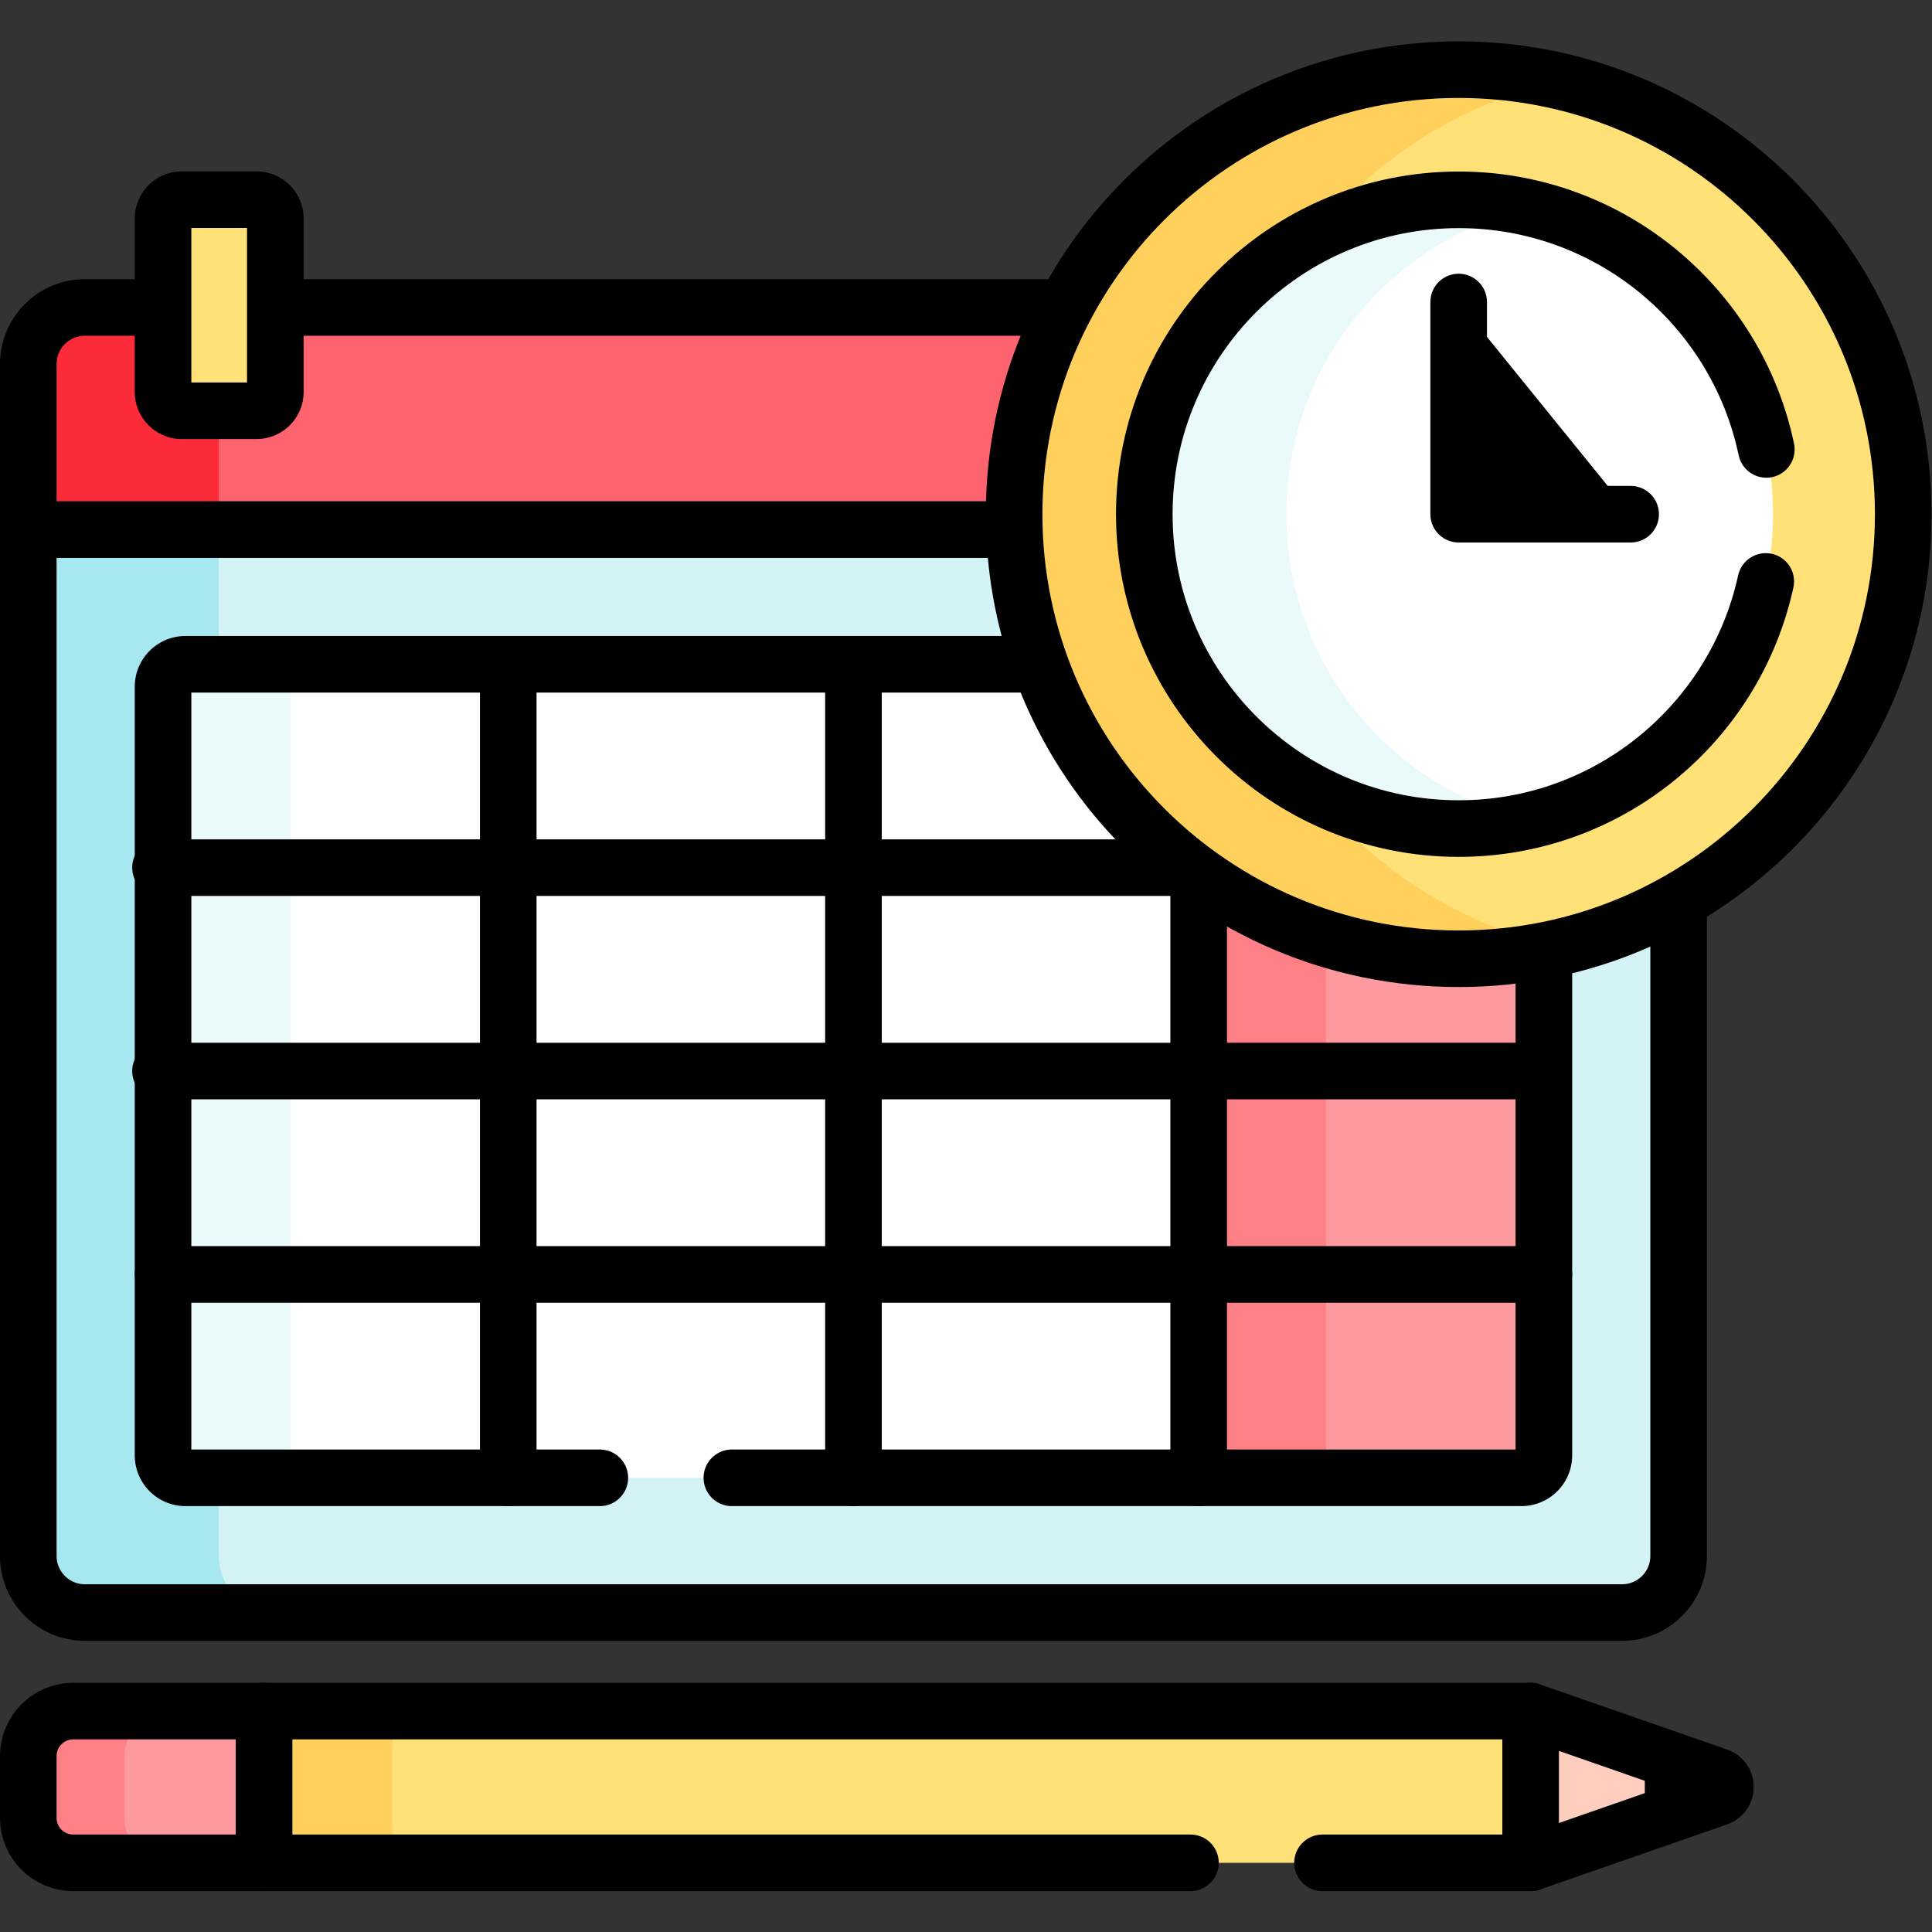
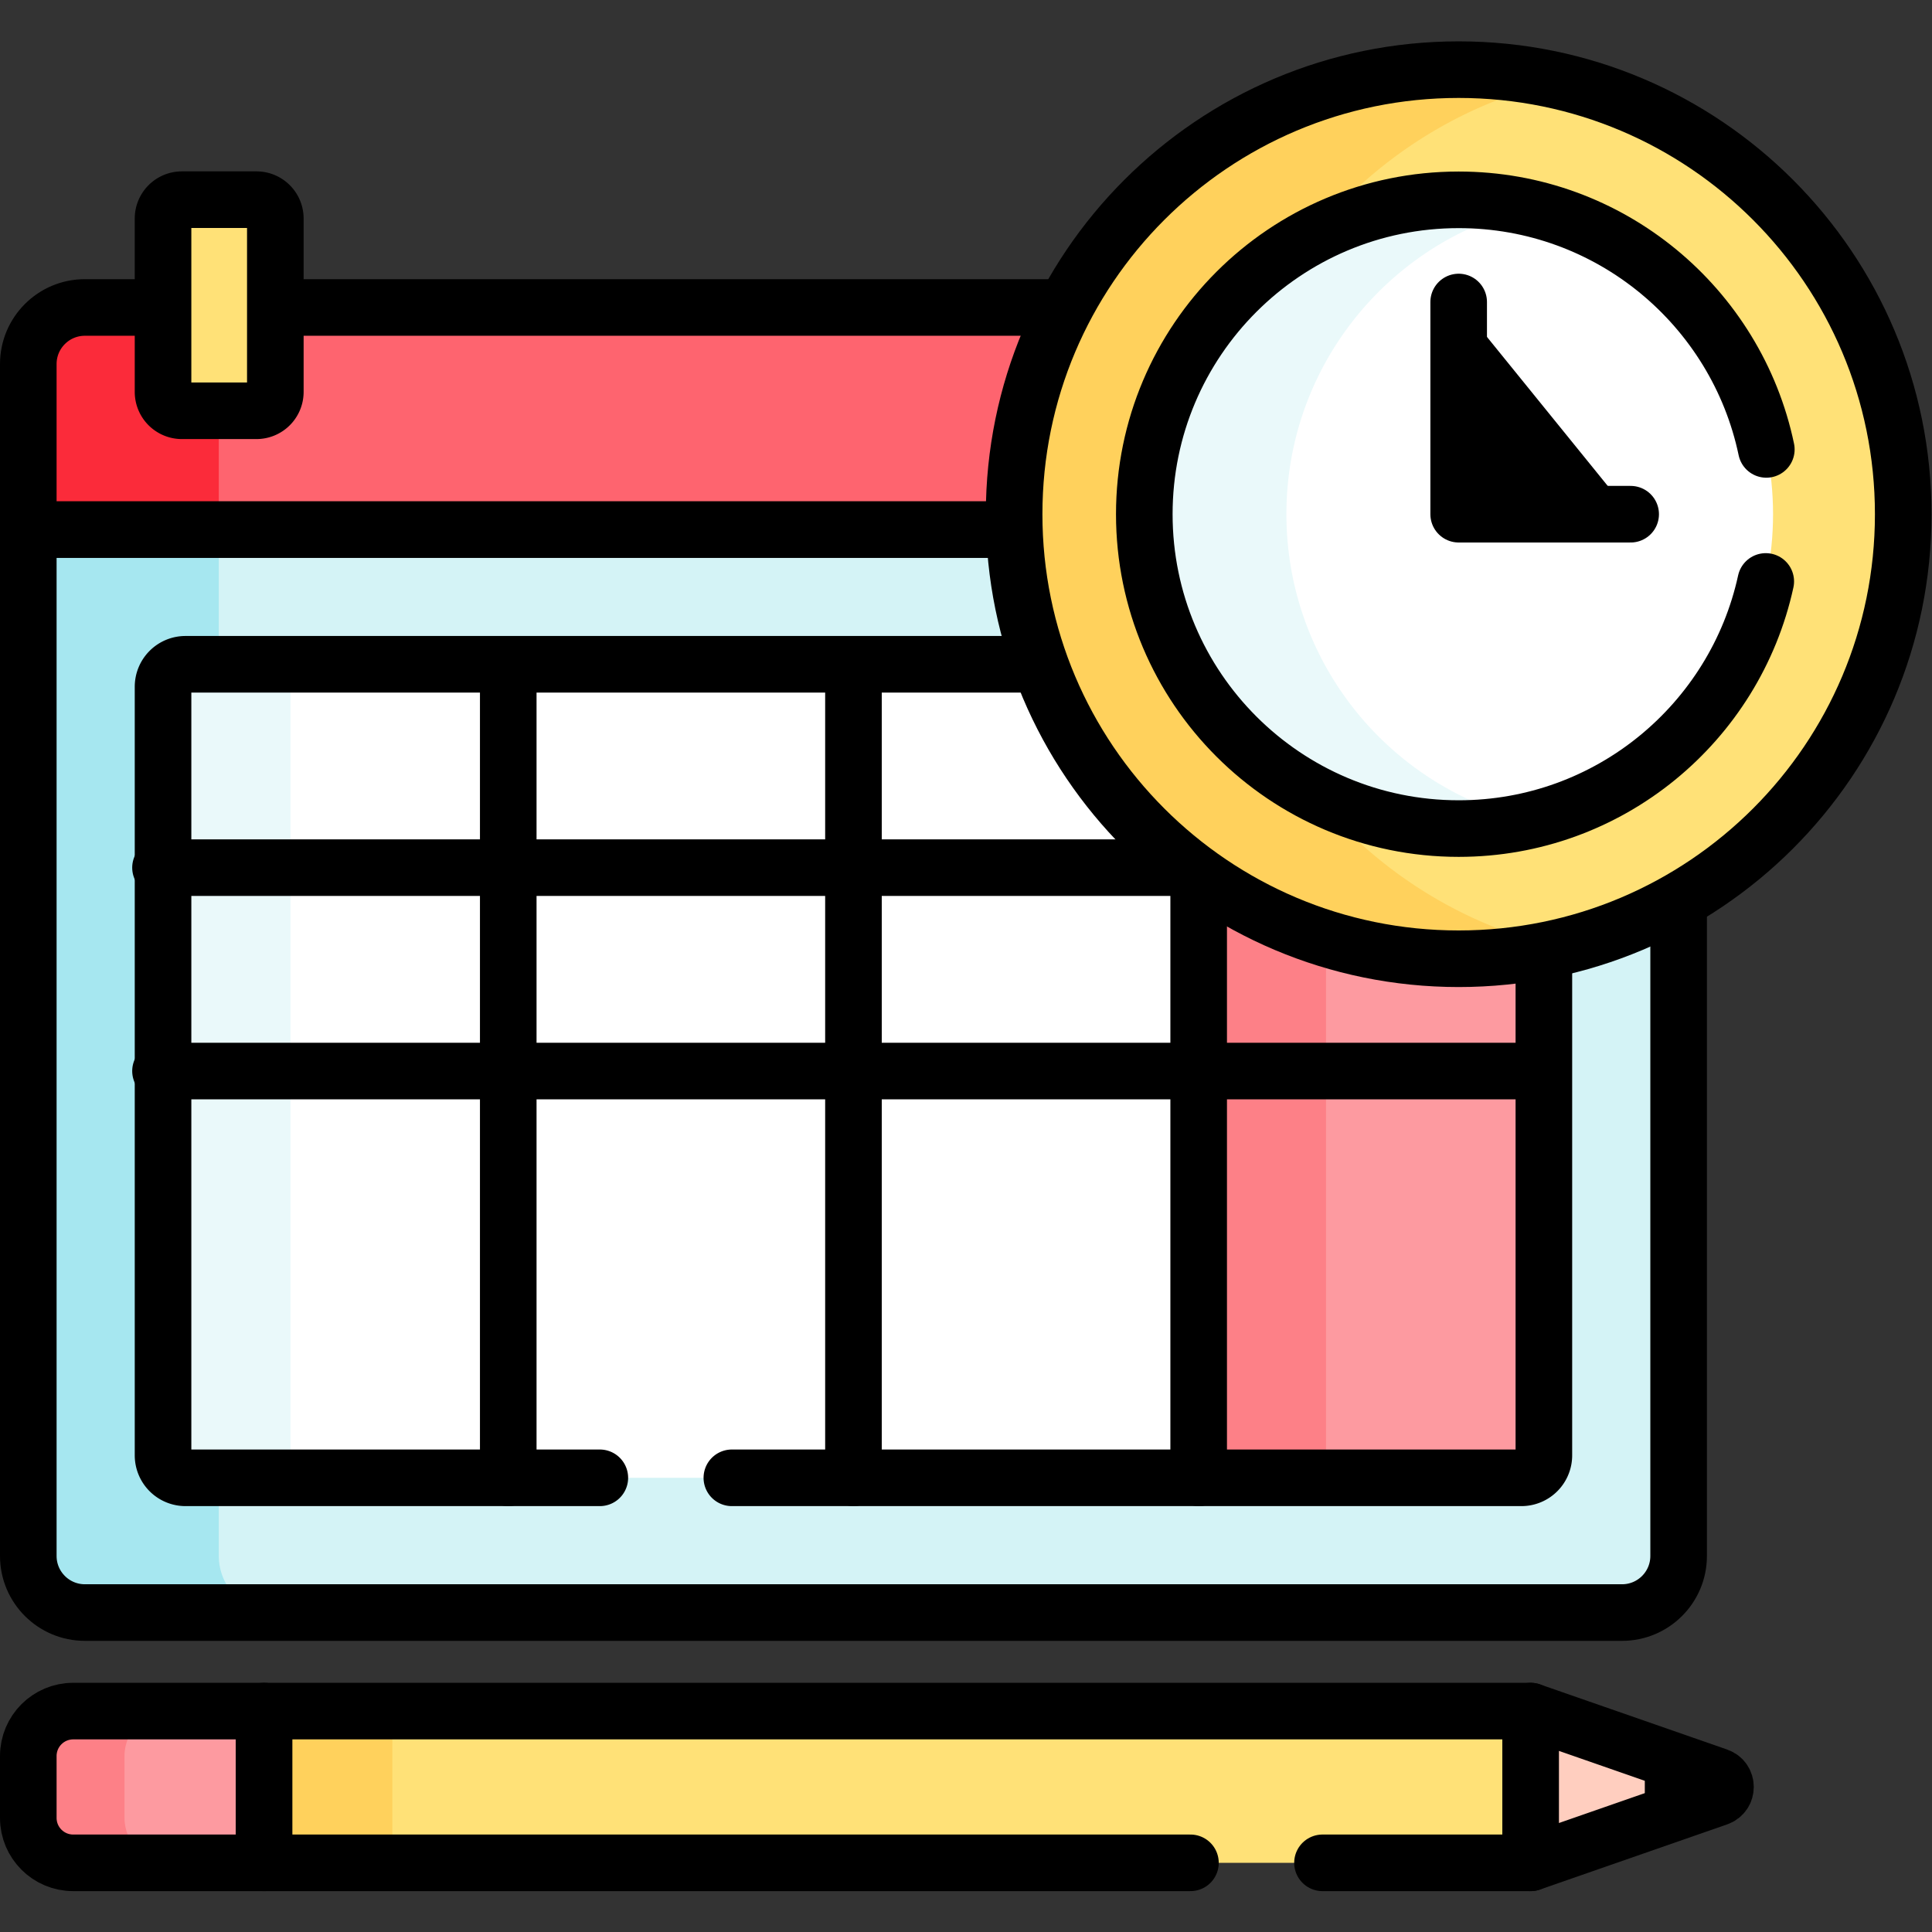
<svg xmlns="http://www.w3.org/2000/svg" version="1.1" width="512" height="512" x="0" y="0" viewBox="0 0 682.667 682.667" style="enable-background:new 0 0 512 512" xml:space="preserve" class="">
  <rect x="0" y="0" width="682.667" height="682.667" fill="#333333" stroke="none" />
  <g>
    <defs>
      <clipPath id="a" clipPathUnits="userSpaceOnUse">
        <path d="M0 512h512V0H0Z" fill="#000000" opacity="1" data-original="#000000" />
      </clipPath>
    </defs>
    <g clip-path="url(#a)" transform="matrix(1.333 0 0 -1.333 0 682.667)">
      <path d="M0 0h-407.465c-8.284 0-15 6.715-15 15v272.087H15V15C15 6.715 8.284 0 0 0" style="fill-opacity:1;fill-rule:nonzero;stroke:none" transform="translate(429.965 84.677)" fill="#d4f3f6" data-original="#d4f3f6" />
      <path d="M0 0v272.087h-50.5V0c0-8.284 6.716-15 15-15H15C6.716-15 0-8.284 0 0" style="fill-opacity:1;fill-rule:nonzero;stroke:none" transform="translate(58 99.677)" fill="#a6e7f0" data-original="#a6e7f0" />
      <path d="M0 0h-407.465c-8.284 0-15 6.715-15 15v272.087H15V15C15 6.715 8.284 0 0 0Z" style="stroke-width:15;stroke-linecap:round;stroke-linejoin:round;stroke-miterlimit:10;stroke-dasharray:none;stroke-opacity:1" transform="translate(429.965 84.677)" fill="none" stroke="#000000" stroke-width="15" stroke-linecap="round" stroke-linejoin="round" stroke-miterlimit="10" stroke-dasharray="none" stroke-opacity="" data-original="#000000" />
      <path d="M0 0h-422.465c-8.284 0-15-6.716-15-15v-43.862H0Z" style="fill-opacity:1;fill-rule:nonzero;stroke:none" transform="translate(444.965 430.626)" fill="#fe646f" data-original="#fe646f" />
      <path d="M0 0h-50.5c-8.284 0-15-6.716-15-15v-43.862H-15V-15C-15-6.716-8.284 0 0 0" style="fill-opacity:1;fill-rule:nonzero;stroke:none" transform="translate(73 430.626)" fill="#fb2b3a" data-original="#fb2b3a" />
      <path d="M0 0h-422.465c-8.284 0-15-6.716-15-15v-43.862H0Z" style="stroke-width:15;stroke-linecap:round;stroke-linejoin:round;stroke-miterlimit:10;stroke-dasharray:none;stroke-opacity:1" transform="translate(444.965 430.626)" fill="none" stroke="#000000" stroke-width="15" stroke-linecap="round" stroke-linejoin="round" stroke-miterlimit="10" stroke-dasharray="none" stroke-opacity="" data-original="#000000" />
      <path d="M0 0v203.75a5.95 5.95 0 0 0 5.95 5.95h354.127a5.95 5.95 0 0 0 5.95-5.95V0a5.95 5.95 0 0 0-5.95-5.95H5.95A5.95 5.95 0 0 0 0 0" style="fill-opacity:1;fill-rule:nonzero;stroke:none" transform="translate(43.219 126.346)" fill="#ffffff" data-original="#ffffff" />
      <path d="M0 0v203.75a5.95 5.95 0 0 0 5.95 5.95h-33.781a5.95 5.95 0 0 1-5.95-5.95V0a5.95 5.95 0 0 1 5.95-5.95H5.95A5.95 5.95 0 0 0 0 0" style="fill-opacity:1;fill-rule:nonzero;stroke:none" transform="translate(77 126.346)" fill="#eaf9fa" data-original="#eaf9fa" />
      <path d="M0 0h-85.554v-215.649H0a5.952 5.952 0 0 1 5.953 5.952V-5.953A5.953 5.953 0 0 1 0 0" style="fill-opacity:1;fill-rule:nonzero;stroke:none" transform="translate(403.293 336.045)" fill="#fd9aa0" data-original="#fd9aa0" />
      <path d="M317.739 120.396h33.754v215.65h-33.754z" style="fill-opacity:1;fill-rule:nonzero;stroke:none" fill="#fd8087" data-original="#fd8087" />
-       <path d="M0 0h366.026" style="stroke-width:15;stroke-linecap:round;stroke-linejoin:round;stroke-miterlimit:10;stroke-dasharray:none;stroke-opacity:1" transform="translate(43.22 174.308)" fill="none" stroke="#000000" stroke-width="15" stroke-linecap="round" stroke-linejoin="round" stroke-miterlimit="10" stroke-dasharray="none" stroke-opacity="" data-original="#000000" />
      <path d="M0 0v-215.649" style="stroke-width:15;stroke-linecap:round;stroke-linejoin:round;stroke-miterlimit:10;stroke-dasharray:none;stroke-opacity:1" transform="translate(226.232 336.045)" fill="none" stroke="#000000" stroke-width="15" stroke-linecap="round" stroke-linejoin="round" stroke-miterlimit="10" stroke-dasharray="none" stroke-opacity="" data-original="#000000" />
      <path d="M0 0v-215.649" style="stroke-width:15;stroke-linecap:round;stroke-linejoin:round;stroke-miterlimit:10;stroke-dasharray:none;stroke-opacity:1" transform="translate(317.74 336.045)" fill="none" stroke="#000000" stroke-width="15" stroke-linecap="round" stroke-linejoin="round" stroke-miterlimit="10" stroke-dasharray="none" stroke-opacity="" data-original="#000000" />
      <path d="M0 0v-215.649" style="stroke-width:15;stroke-linecap:round;stroke-linejoin:round;stroke-miterlimit:10;stroke-dasharray:none;stroke-opacity:1" transform="translate(134.726 336.045)" fill="none" stroke="#000000" stroke-width="15" stroke-linecap="round" stroke-linejoin="round" stroke-miterlimit="10" stroke-dasharray="none" stroke-opacity="" data-original="#000000" />
      <path d="M0 0h366.026" style="stroke-width:15;stroke-linecap:round;stroke-linejoin:round;stroke-miterlimit:10;stroke-dasharray:none;stroke-opacity:1" transform="translate(42.544 228.22)" fill="none" stroke="#000000" stroke-width="15" stroke-linecap="round" stroke-linejoin="round" stroke-miterlimit="10" stroke-dasharray="none" stroke-opacity="" data-original="#000000" />
      <path d="M0 0h366.026" style="stroke-width:15;stroke-linecap:round;stroke-linejoin:round;stroke-miterlimit:10;stroke-dasharray:none;stroke-opacity:1" transform="translate(42.544 282.133)" fill="none" stroke="#000000" stroke-width="15" stroke-linecap="round" stroke-linejoin="round" stroke-miterlimit="10" stroke-dasharray="none" stroke-opacity="" data-original="#000000" />
      <path d="M0 0h209.293a5.953 5.953 0 0 1 5.953 5.953v203.744a5.953 5.953 0 0 1-5.953 5.953h-354.121a5.954 5.954 0 0 1-5.953-5.953V5.953A5.954 5.954 0 0 1-144.828 0H-35" style="stroke-width:15;stroke-linecap:round;stroke-linejoin:round;stroke-miterlimit:10;stroke-dasharray:none;stroke-opacity:1" transform="translate(194 120.395)" fill="none" stroke="#000000" stroke-width="15" stroke-linecap="round" stroke-linejoin="round" stroke-miterlimit="10" stroke-dasharray="none" stroke-opacity="" data-original="#000000" />
      <path d="M0 0c0-65.081-52.759-117.84-117.84-117.84S-235.68-65.081-235.68 0s52.759 117.84 117.84 117.84S0 65.081 0 0" style="fill-opacity:1;fill-rule:nonzero;stroke:none" transform="translate(504.5 375.826)" fill="#ffe177" data-original="#ffe177" />
      <path d="M0 0c0 55.937 38.975 102.771 91.25 114.827a118.185 118.185 0 0 1-26.59 3.013C-.421 117.84-53.18 65.081-53.18 0S-.421-117.84 64.66-117.84c9.145 0 18.045 1.042 26.59 3.013C38.975-102.771 0-55.937 0 0" style="fill-opacity:1;fill-rule:nonzero;stroke:none" transform="translate(322 375.826)" fill="#ffd15c" data-original="#ffd15c" />
      <path d="M0 0c0-65.081-52.759-117.84-117.84-117.84S-235.68-65.081-235.68 0s52.759 117.84 117.84 117.84S0 65.081 0 0Z" style="stroke-width:15;stroke-linecap:round;stroke-linejoin:round;stroke-miterlimit:10;stroke-dasharray:none;stroke-opacity:1" transform="translate(504.5 375.826)" fill="none" stroke="#000000" stroke-width="15" stroke-linecap="round" stroke-linejoin="round" stroke-miterlimit="10" stroke-dasharray="none" stroke-opacity="" data-original="#000000" />
      <path d="M0 0c0-46.024-37.31-83.333-83.334-83.333-46.023 0-83.334 37.309-83.334 83.333s37.311 83.333 83.334 83.333C-37.31 83.333 0 46.024 0 0" style="fill-opacity:1;fill-rule:nonzero;stroke:none" transform="translate(469.994 375.826)" fill="#ffffff" data-original="#ffffff" />
      <path d="M0 0c0 39.555 27.568 72.649 64.533 81.178a83.535 83.535 0 0 1-18.873 2.155C-.363 83.333-37.674 46.024-37.674 0S-.363-83.333 45.66-83.333c6.492 0 12.808.75 18.873 2.155C27.568-72.649 0-39.555 0 0" style="fill-opacity:1;fill-rule:nonzero;stroke:none" transform="translate(341 375.826)" fill="#eaf9fa" data-original="#eaf9fa" />
      <path d="M0 0c-7.917 37.783-41.417 66.159-81.553 66.159-46.023 0-83.334-37.309-83.334-83.333s37.311-83.334 83.334-83.334C-41.649-100.508-8.315-72.455-.15-35" style="stroke-width:15;stroke-linecap:round;stroke-linejoin:round;stroke-miterlimit:10;stroke-dasharray:none;stroke-opacity:1" transform="translate(468.213 393)" fill="none" stroke="#000000" stroke-width="15" stroke-linecap="round" stroke-linejoin="round" stroke-miterlimit="10" stroke-dasharray="none" stroke-opacity="" data-original="#000000" />
      <path d="M0 0v-56.248h45.591" style="fill-opacity:1;fill-rule:nonzero;stroke:#000000;stroke-width:15;stroke-linecap:round;stroke-linejoin:round;stroke-miterlimit:10;stroke-dasharray:none;stroke-opacity:1" transform="translate(386.66 432.073)" data-original="#000000" />
      <path d="M0 0c-6.575 0-11.906-5.331-11.906-11.906v-16.411c0-6.576 5.331-11.907 11.906-11.907h50.599V0Z" style="fill-opacity:1;fill-rule:nonzero;stroke:none" transform="translate(19.406 58.558)" fill="#fd9aa0" data-original="#fd9aa0" />
      <path d="M0 0v16.411c0 6.576 5.33 11.906 11.906 11.906h-25.5c-6.576 0-11.906-5.33-11.906-11.906V0c0-6.576 5.33-11.906 11.906-11.906h25.5C5.33-11.906 0-6.576 0 0" style="fill-opacity:1;fill-rule:nonzero;stroke:none" transform="translate(33 30.24)" fill="#fd8087" data-original="#fd8087" />
      <path d="M0 0c-6.575 0-11.906-5.331-11.906-11.906v-16.411c0-6.576 5.331-11.907 11.906-11.907h50.599V0Z" style="stroke-width:15;stroke-linecap:round;stroke-linejoin:round;stroke-miterlimit:10;stroke-dasharray:none;stroke-opacity:1" transform="translate(19.406 58.558)" fill="none" stroke="#000000" stroke-width="15" stroke-linecap="round" stroke-linejoin="round" stroke-miterlimit="10" stroke-dasharray="none" stroke-opacity="" data-original="#000000" />
      <path d="M70.005 18.335h335.733v40.223H70.005Z" style="fill-opacity:1;fill-rule:nonzero;stroke:none" fill="#ffe177" data-original="#ffe177" />
      <path d="M70.004 18.335H104v40.223H70.004Z" style="fill-opacity:1;fill-rule:nonzero;stroke:none" fill="#ffd15c" data-original="#ffd15c" />
      <path d="M0 0h55.178v40.223h-335.735V0H-35" style="stroke-width:15;stroke-linecap:round;stroke-linejoin:round;stroke-miterlimit:10;stroke-dasharray:none;stroke-opacity:1" transform="translate(350.56 18.335)" fill="none" stroke="#000000" stroke-width="15" stroke-linecap="round" stroke-linejoin="round" stroke-miterlimit="10" stroke-dasharray="none" stroke-opacity="" data-original="#000000" />
      <path d="m0 0-49.631 17.278v-40.223L0-5.667C2.685-4.732 2.685-.935 0 0" style="fill-opacity:1;fill-rule:nonzero;stroke:none" transform="translate(455.37 41.28)" fill="#ffcebf" data-original="#ffcebf" />
      <path d="m0 0-19.369 6.743V-12.41L0-5.667C2.685-4.732 2.685-.935 0 0" style="fill-opacity:1;fill-rule:nonzero;stroke:none" transform="translate(455.37 41.28)" fill="#000000" data-original="#000000" />
      <path d="m0 0-49.631 17.278v-40.223L0-5.667C2.685-4.732 2.685-.935 0 0Z" style="stroke-width:15;stroke-linecap:round;stroke-linejoin:round;stroke-miterlimit:10;stroke-dasharray:none;stroke-opacity:1" transform="translate(455.37 41.28)" fill="none" stroke="#000000" stroke-width="15" stroke-linecap="round" stroke-linejoin="round" stroke-miterlimit="10" stroke-dasharray="none" stroke-opacity="" data-original="#000000" />
      <path d="M0 0h-19.766a5 5 0 0 0-5 5v45.959a5 5 0 0 0 5 5H0a5 5 0 0 0 5-5V5a5 5 0 0 0-5-5" style="fill-opacity:1;fill-rule:nonzero;stroke:none" transform="translate(67.984 403.242)" fill="#ffe177" data-original="#ffe177" />
      <path d="M0 0h-19.766a5 5 0 0 0-5 5v45.959a5 5 0 0 0 5 5H0a5 5 0 0 0 5-5V5a5 5 0 0 0-5-5Z" style="stroke-width:15;stroke-linecap:round;stroke-linejoin:round;stroke-miterlimit:10;stroke-dasharray:none;stroke-opacity:1" transform="translate(67.984 403.242)" fill="none" stroke="#000000" stroke-width="15" stroke-linecap="round" stroke-linejoin="round" stroke-miterlimit="10" stroke-dasharray="none" stroke-opacity="" data-original="#000000" />
    </g>
  </g>
</svg>